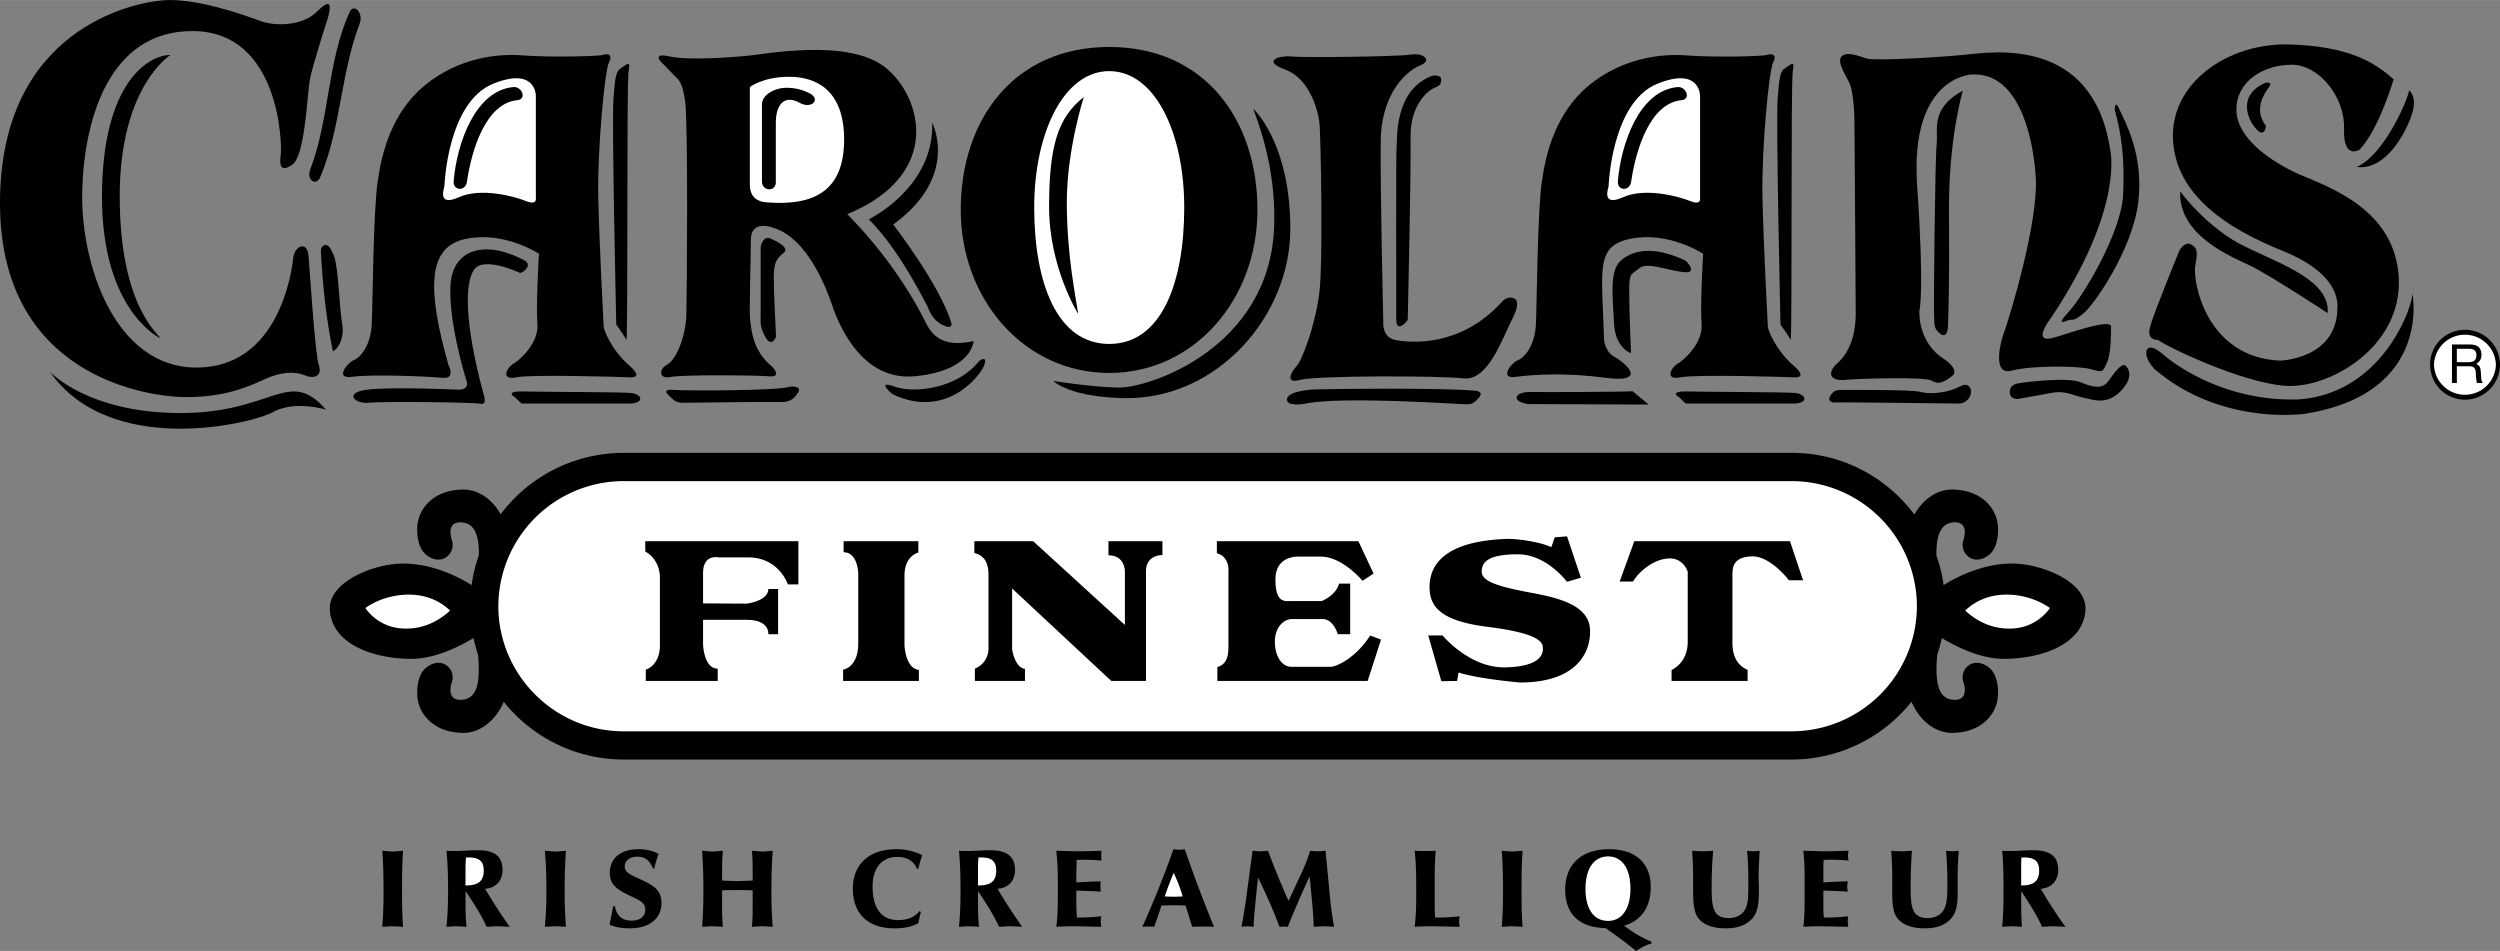
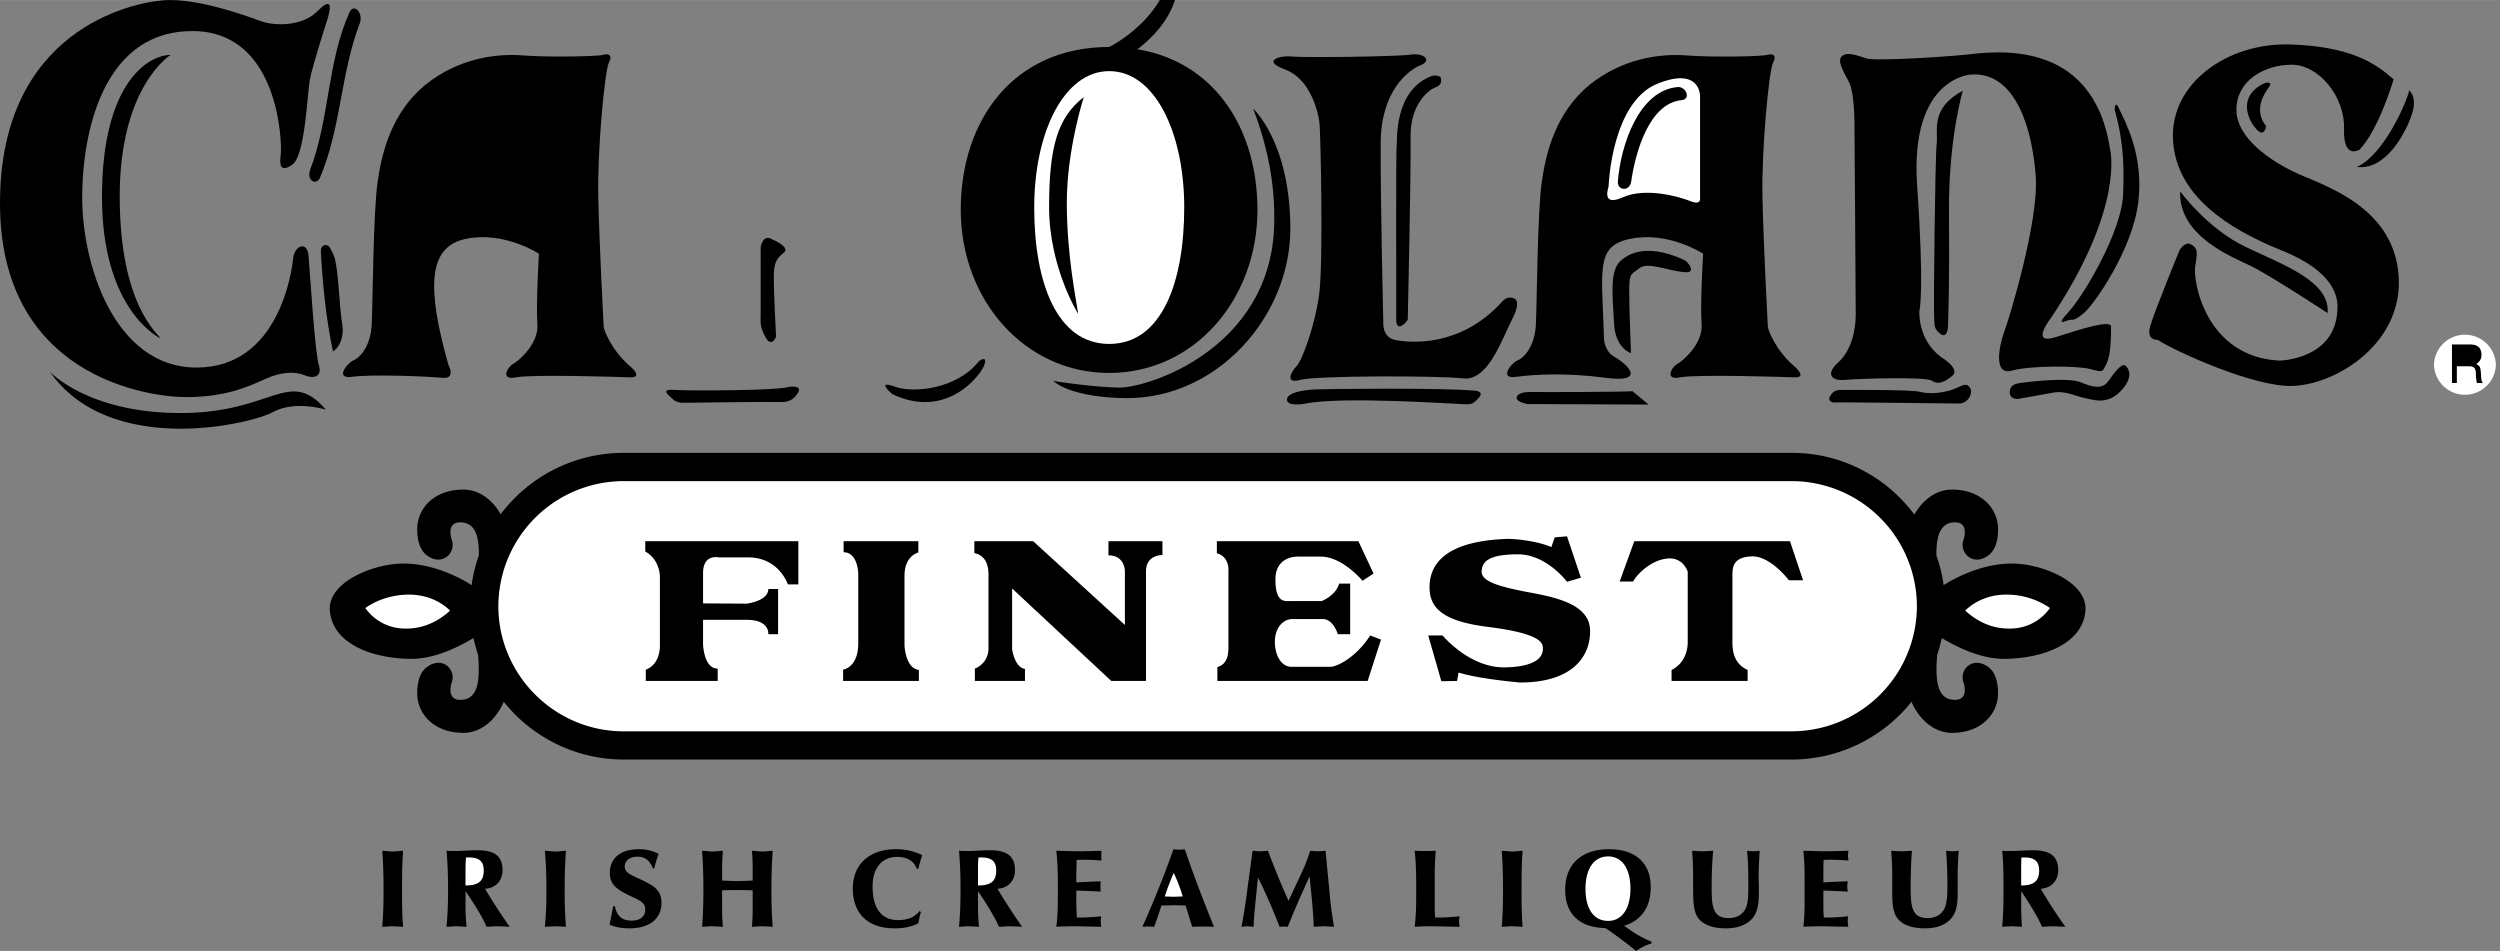
<svg xmlns="http://www.w3.org/2000/svg" width="2500" height="951" viewBox="0 0 87.588 33.315">
  <rect x="0" y="0" width="87.588" height="33.315" fill="#808080" stroke="none" />
-   <path d="M87.588 12.777c0-.675-.549-1.224-1.224-1.224-.684 0-1.233.549-1.224 1.224 0 .675.54 1.225 1.224 1.225a1.233 1.233 0 0 0 1.224-1.225zM84.52 10.284s.702 3.51-3.78 4.212c0 0-2.952.432-5.274-1.584 0 0-.36-.396-.252-.648.108-.252.54.126.54.126s1.836 1.692 4.771 1.602c2.896-.198 3.976-3.15 3.995-3.708z" />
  <path d="M76.383 6.702s.936 1.296 2.286 1.944c1.351.648 2.971 1.206 2.88 2.322 0 0-1.998-1.314-2.7-1.656-.584-.288-2.537-1.026-2.466-2.61zM84.402 3.165s.315.207.09.864c-.216.648-.918 1.953-1.926 1.818.946-.396 1.791-2.34 1.836-2.682zM79.354 2.904s.306-.072.135.153c-.171.234-.54.783-.099 1.359 0 0-.045.45-.36.081-.325-.369-.604-1.179.324-1.593z" />
  <path d="M75.601 11.904s-.414.045-.271-.468c.145-.513 1.035-2.682 1.035-2.682s.189-.306.387-.198c.198.108.271.198.162.729-.107.531.352 3.222 2.952 3.348 0 0 1.989-.036 2.025-1.818.026-.378-.081-1.296-1.953-2.043-1.881-.756-3.717-1.926-3.808-3.896-.09-1.971 1.917-3.375 4.068-3.321 2.151.063 3.024.657 3.663 1.224 0 0-.513 1.746-1.188 2.457 0 0-.585.387-.549-.729.036-1.107-.873-2.241-1.836-2.241-.972 0-1.935.567-1.935 1.575 0 .999 1.206 1.818 2.187 2.259.981.432 3.375 1.197 3.501 3.627.126 2.421-2.421 3.897-3.969 3.789-1.555-.109-4.228-1.405-4.471-1.612zM74.088 3.84s0-.396.171 0c.18.405.855 1.557.657 3.24-.207 1.683-1.557 3.591-1.89 3.87-.324.279-.396.252-.495.252-.108 0-.585.297-.054-.279.531-.576 1.854-2.808 1.908-4.113.054-1.314-.054-2.088-.297-2.97zM70.695 13.974s-.252.018-.279-.18c-.018-.198.055-.306.262-.36.207-.045 1.764-.234 2.214-.045.44.189.773.252.98-.045s.459-.63.585-.54.315.423-.171.909c-.486.495-.98.279-1.26.225-.288-.045-.657-.27-1.116-.18-.423.081-1.215.216-1.215.216zM68.247 11.454s-.018.423-.261.243c-.243-.189-.207-.288-.225-.639-.019-.36.035-5.526.09-6.012.062-.486-.243-1.242.918-1.872 0 0-.504 1.665-.486 4.23.018 2.565-.017 3.465-.036 4.05zM64.225 14.1s-.234-.045-.09-.252c.135-.198.234-.189.522-.189.279 0 2.295-.009 2.592.063.297.081.685.063 1.071-.045.387-.117.522-.306.684-.117.153.189-.045.576-.369.576s-4.122-.054-4.41-.036z" />
  <path d="M68.004 12.507s.702.414.388.666c-.324.252-.504.297-.711.162-.207-.145-2.602-.072-3.052-.027-.459.045-.684-.207-.225-.612.45-.414.612-1.098.612-1.692 0-.594-.045-6.543-.045-6.741 0-.207-.027-1.053-.181-1.368-.162-.324-.459-.774-.252-.936.198-.162.567 0 .864.09s2.574-.045 3.465-.135c.891-.09 4.446-.666 5.058 3.303 0 0 .549 1.998-2.07 5.922 0 0-.765.972.18.666.954-.306 1.926-.612 1.926-.36 0 .261 0 .972-.152 1.278-.153.306-.108.333-.567.207s-2.124-.126-2.763.054c-.648.18-.441-.873-.261-1.358.18-.486 1.206-3.843 1.106-5.427-.108-1.593-.666-3.69-2.259-3.591 0 0-2.151.081-1.899 3.87.262 3.789.081 4.401.081 4.401s-.08 1.007.757 1.628zM50.185 2.652s.297-.054.306.126c.009.171-.072.234-.234.297-.161.054-.863.549-.837 1.737.019 1.197-.099 6.345-.099 6.381 0 .045-.414.531-.405-.027.009-.558-.018-5.976.019-6.084.025-.108-.127-1.935 1.25-2.43z" />
  <path d="M52.614 10.581s.162-.225.414-.135c0 0 .306.045-.045.729-.36.693-.846 2.187-1.719 2.079-.873-.099-5.166-.099-5.715.054-.549.153-.306-.297-.126-.477.189-.189.657-1.422.802-2.583.135-1.161.045-5.4.009-5.859-.028-.459-.334-1.638-1.207-1.953-.873-.324-.135-.504.216-.459.352.045 3.636.009 4.158-.063.521-.081.765.216.369.369s-1.377.873-1.396 2.673c-.018 1.8.09 6.327.09 6.327s-.054.54.432.63c.487.09 2.251.279 3.718-1.332zM51.679 13.686s.333.018.135.243c-.198.234-.288.234-.468.234-.189 0-4.374-.297-5.644-.018 0 0-.594.108-.612-.135-.018-.252.549-.351 1.008-.369s4.356-.063 5.581.045zM57.195 13.704l.567.468-4.248-.018s-.378-.063-.378-.216c0-.144.233-.216.521-.207.281.009 3.295 0 3.538-.027zM57.142 12.372s-.559-.171-.595-1.062c-.045-.9-.161-1.8.217-2.16.414-.387 1.125-.558 2.259-.036.062.018.513.495-.072.414-.549-.062-1.242-.359-1.512-.135-.271.225-.36.126-.36.774-.001.648.063 2.205.063 2.205z" />
  <path d="M43.902 3.804s1.305 1.17 1.305 4.212c0 3.051-2.538 5.931-5.715 5.931 0 0-1.854.027-2.592-.603 0 0 1.251.207 2.277.234 1.025.027 5.31-1.35 5.463-5.643.046-1.395-.206-2.754-.738-4.131z" />
-   <path d="M38.862 1.644c3.357 0 5.193 2.565 5.193 5.706 0 3.15-2.224 5.715-5.193 5.715S33.66 10.5 33.66 7.35c0-3.141 1.845-5.706 5.202-5.706zM30.438 7.683s2.295-1.107 2.223-3.384c0 0 .972 1.872-1.368 3.564 0 0 1.639 2.115 2.043 3.465 0 0 .045.243-.333.045-.387-.207-.449-.54-.54-.702-.09-.153-.972-1.953-2.025-2.988zM34.299 12.651s.306-.233.189.126c-.117.36-1.323 1.944-3.231 1.026 0 0-.585-.504.081-.261.666.243 2.187.09 2.961-.891zM27.64 13.551s.477-.072.323.198c-.162.27-.359.342-.603.333-.252-.009-3.123.018-3.312.027-.188.009-.368-.009-.485-.135-.126-.126-.459-.351.054-.315s3.69.027 4.023-.108zM27.055 8.385s.639.261.414.459c-.234.198-.36.306-.36.873 0 .576.081 2.079.081 2.079s-.153.405-.369.018-.171-.54-.171-.801V8.655s.08-.477.405-.27z" />
-   <path d="M27.036 7.962s-.729-.271-.729.44c0 .711-.063 2.439-.027 2.781.045.333.063 1.08.774 1.665 0 0 .378.378-.108.333-.477-.036-3.06-.063-3.465.027-.396.081-.414-.279-.099-.441.315-.171.648-.999.666-1.755.019-.747.063-6.804-.045-7.47-.099-.675-.207-.729-.396-.918-.18-.189-.432-.441-.432-.441s-.36-.351.288-.207c.648.144 2.134.036 2.754-.027.63-.063 3.492-.603 4.779.396 1.296 1.008 2.07 3.762-1.313 5.157 1.017 1.017 2.043 2.394 2.7 3.699.198.396.495 1.026 1.728.747 0 0-.045 1.044-2.07 1.233-2.024.189-2.79-2.214-2.897-2.52-.11-.314-.793-2.357-2.108-2.699zM62.739 11.904s-.261-.414-.36-.531c0 0-.162-7.146-.099-7.92.063-.765.081-.963.279-1.08.198-.126.333-.279.252.117-.072.396-.018 8.685-.072 9.414zM21.951 11.904s-.261-.414-.36-.531c0 0-.162-7.146-.099-7.92.063-.765.081-.963.279-1.08.198-.126.333-.279.252.117-.072.396-.018 8.685-.072 9.414zM62.919 14.136h-3.86l-.234-.225s-.387-.207.279-.198c.657.018 3.482.018 3.807.054s.485.315.008.369zM22.131 14.136h-3.86l-.234-.225s-.387-.207.279-.198c.657.018 3.482.018 3.807.054s.485.315.008.369zM18.378 9.123c.262.153.019.387-.152.441 0 0-1.26-.603-1.611-.126-.342.468-.342 1.899.333 4.392 0 0 .126.369-.108.315-.242-.054-3.429-.09-3.915-.036-.486.054-.909-.351-.054-.459.846-.107 3.168 0 3.168 0s.414.036.307-.306c-.108-.342-.648-2.187-.559-3.402.089-1.215 1.214-1.557 2.591-.819z" />
+   <path d="M38.862 1.644c3.357 0 5.193 2.565 5.193 5.706 0 3.15-2.224 5.715-5.193 5.715S33.66 10.5 33.66 7.35c0-3.141 1.845-5.706 5.202-5.706zs2.295-1.107 2.223-3.384c0 0 .972 1.872-1.368 3.564 0 0 1.639 2.115 2.043 3.465 0 0 .045.243-.333.045-.387-.207-.449-.54-.54-.702-.09-.153-.972-1.953-2.025-2.988zM34.299 12.651s.306-.233.189.126c-.117.36-1.323 1.944-3.231 1.026 0 0-.585-.504.081-.261.666.243 2.187.09 2.961-.891zM27.64 13.551s.477-.072.323.198c-.162.27-.359.342-.603.333-.252-.009-3.123.018-3.312.027-.188.009-.368-.009-.485-.135-.126-.126-.459-.351.054-.315s3.69.027 4.023-.108zM27.055 8.385s.639.261.414.459c-.234.198-.36.306-.36.873 0 .576.081 2.079.081 2.079s-.153.405-.369.018-.171-.54-.171-.801V8.655s.08-.477.405-.27z" />
  <path d="M62.865 12.831s.486.405 0 .387c-.486-.018-3.438-.108-3.996 0-.558.117-.314-.351-.107-.468.207-.108.908-.72.854-1.396-.054-.675.054-2.466.054-2.466s-1.215-.801-2.556-.522c-1.242.252-.981 1.107-.918 3.501.009.225.144.513.333.612.621.36 1.071.936-.27.756-1.35-.18-2.466-.126-3.123-.036-.648.099-.189-.486.035-.576.226-.09.604-.486.64-1.269.036-.783.054-3.942.207-4.986.144-1.044.504-2.43 1.656-3.384 1.161-.945 2.502-1.116 3.42-1.044.918.072 2.654.036 2.816-.018.171-.054.36-.018.207.279-.144.297-.405 3.06-.369 4.707s.181 4.41.189 4.536c.001.109.28.838.928 1.387zM22.077 12.831s.486.405 0 .387c-.486-.018-3.438-.108-3.996 0-.558.117-.314-.351-.107-.468.207-.108.909-.72.854-1.396-.054-.675.054-2.466.054-2.466s-1.215-.801-2.556-.522c-1.332.27-1.386 1.692-.612 4.428 0 0 .279.504-.242.44-.522-.054-2.467-.126-3.123-.036-.648.099-.181-.486.036-.576.225-.09.603-.486.639-1.269.036-.783.054-3.942.207-4.986.144-1.044.504-2.43 1.656-3.384 1.16-.945 2.502-1.116 3.42-1.044.918.072 2.654.036 2.816-.018.171-.054.36-.018.207.279-.144.297-.405 3.06-.369 4.707.036 1.647.181 4.41.189 4.536 0 .11.28.839.927 1.388zM1.746 13.02s1.323 1.449 4.581 1.449 3.78-1.62 5.094-.117c0 0-1.07-.342-1.854.081-.783.432-5.724 1.593-7.821-1.413zM5.616 11.85s-2.043-.945-2.043-4.95 1.629-4.977 2.403-4.977c0 0-1.782 1.089-1.782 4.95 0 3.852 1.368 4.824 1.422 4.977zM11.664 12.309c-.243-1.17-.359-2.331-.423-3.501-.009-.225.198-.306.315-.135.099.162.18.342.207.531.126.729.116 1.467.233 2.196.055.351-.071.756-.332.909zM12.249.42c.153-.324.495.036.352.405-.666 1.737-.657 3.681-1.387 5.391-.126.297-.494.117-.342-.288.675-1.764.594-3.78 1.377-5.508z" />
  <path d="M11.493.609s-.549 1.692-.639 2.188c-.09.495-.162 2.655-.612 2.97s-.45-.045-.405-.36c.045-.315-.018-4.275-3.042-4.32-3.015-.046-3.87 3.194-3.915 5.669-.045 2.475 1.125 6.12 4.006 6.12 2.889 0 3.339-3.375 3.384-3.825s.495-.63.54-.09.225 3.42.359 3.825c.136.405-.18.495-.495.36s-.81-.135-1.395.135-1.395.63-2.754.63c-1.35 0-6.525-.72-6.525-6.795S4.636.078 5.761.006C6.895-.066 8.55.519 9.1.726c.54.207 1.503.18 1.998-.315.494-.495.512-.252.395.198z" />
-   <path d="M26.271 6.468v-3.42s.459-.36 1.377-.36 1.926.441 1.926 2.196c0 1.746-.98 2.34-2.709 2.205-.288-.018-.594-.153-.594-.621zM18.774 3.363v3.564s.062.279-.342.117c-.396-.162-1.575-.486-2.358-.135s-.504-.342-.504-.387c0-.036.108-2.943 1.71-3.591 1.431-.576 1.494.324 1.494.432z" fill="#fff" />
-   <path d="M27.181 6.387c0 .342-.486.315-.486-.027v-2.7c0-.369.504-.612.936-.585.271.009.522.081.747.198.396.225.036.549-.351.333-.558-.315-.846.072-.846.693v2.088zM17.991 3.048c.306-.018.468.432.135.459-1.106.108-1.602 1.737-1.764 2.844-.045.369-.495.333-.468 0 .108-1.323.756-3.186 2.097-3.303z" />
  <path d="M38.862 2.49c1.593 0 2.628 2.142 2.628 4.779 0 2.628-.792 4.779-2.628 4.779s-2.628-2.151-2.628-4.779c0-2.637 1.044-4.779 2.628-4.779z" fill="#fff" />
  <path d="M37.773 10.995s-1.018-1.629-1.018-3.744.298-3.132 1.216-3.853c0 0-.595 1.836-.595 3.699s.325 3.358.397 3.898z" />
  <path d="M59.562 3.363v3.564s.062.279-.342.117c-.396-.162-1.575-.486-2.358-.135s-.504-.342-.504-.387c0-.036.108-2.943 1.71-3.591 1.431-.576 1.494.324 1.494.432z" fill="#fff" />
  <path d="M58.779 3.048c.306-.018.468.432.135.459-1.106.108-1.602 1.737-1.764 2.844-.045.369-.495.333-.468 0 .108-1.323.756-3.186 2.097-3.303z" />
  <path d="M87.444 12.777a1.085 1.085 0 0 1-2.169 0 1.085 1.085 0 0 1 2.169 0z" fill="#fff" />
  <path d="M85.905 13.416h.171v-.585h.441c.288 0 .207.252.233.414l.027.171h.207c-.072-.117-.045-.144-.063-.324-.018-.234-.026-.261-.161-.342.126-.1.18-.162.18-.342-.019-.306-.225-.342-.432-.342h-.603v1.35z" />
-   <path d="M86.508 12.219c.108 0 .279.027.252.261-.019.171-.136.207-.252.207h-.432v-.468h.432z" fill="#fff" />
  <path d="M13.393 32.469c.171-.009.278-.018.342-.018.099 0 .234.009.387.018-.036-.468-.036-.864-.036-1.179v-.153c0-.387 0-.828.036-1.332-.153.009-.27.027-.351.027-.1 0-.226-.018-.378-.027.036.504.045.945.045 1.332 0 .324 0 .765-.045 1.332zM15.643 32.469c.144-.009.261-.018.351-.018s.207.009.352.018a6.753 6.753 0 0 1-.036-.738v-.513c.387.567.63.99.737 1.251.153-.009.279-.018.388-.018.099 0 .243.009.423.018a19.63 19.63 0 0 1-.864-1.332c.378-.027.612-.279.612-.657 0-.486-.279-.693-.873-.693-.288 0-.549.027-.792.027-.09 0-.189 0-.297-.009.045.495.054.945.054 1.332v.135c-.002.333-.01.729-.055 1.197zM19.089 32.469c.172-.009.288-.018.343-.018.099 0 .233.009.396.018a15.254 15.254 0 0 1-.045-1.179v-.153c0-.387.009-.828.045-1.332-.153.009-.279.027-.351.027-.108 0-.234-.018-.388-.027.045.504.055.945.055 1.332 0 .324 0 .765-.055 1.332zM21.357 32.397c.188.081.432.126.693.126.711 0 1.125-.342 1.125-.891 0-.45-.27-.603-.702-.81-.369-.171-.585-.243-.585-.468 0-.189.162-.342.44-.342.271 0 .433.126.549.414h.045c.036-.171.091-.342.153-.513a1.47 1.47 0 0 0-.702-.162c-.639 0-1.008.324-1.008.828 0 .432.271.594.738.819.333.153.504.234.504.468s-.171.387-.478.387c-.333 0-.521-.162-.585-.504h-.062c-.035.198-.08.414-.125.648zM24.598 32.469c.144-.009.261-.018.359-.018.1 0 .216.009.369.018a6.314 6.314 0 0 1-.027-.576v-.702c.234-.009.414-.009.513-.009.153 0 .342 0 .558.009v.702c0 .189-.009.378-.026.576.152-.009.27-.018.368-.018.1 0 .217.009.36.018a15.254 15.254 0 0 1-.045-1.179v-.153c0-.396.009-.837.045-1.332-.162.009-.279.027-.36.027s-.197-.018-.368-.027c.018.207.026.414.026.621v.423c-.207.009-.396.018-.558.018-.09 0-.261-.009-.513-.018v-.423c0-.207.009-.414.027-.621-.144.009-.27.027-.369.027-.081 0-.198-.018-.359-.027.036.504.045.945.045 1.332v.153c0 .315-.01.711-.045 1.179zM32.121 30.435h.054c.036-.162.081-.315.135-.477a2.044 2.044 0 0 0-.918-.207c-.937 0-1.513.531-1.513 1.377 0 .882.531 1.395 1.458 1.395.333 0 .604-.054.837-.18.027-.135.054-.27.09-.396l-.055-.027c-.152.207-.404.314-.747.314-.575 0-.891-.405-.891-1.179 0-.648.324-1.035.864-1.035.353.001.579.145.686.415zM33.598 32.469c.144-.009.261-.018.351-.018s.207.009.351.018a6.753 6.753 0 0 1-.036-.738v-.513c.387.567.621.99.737 1.251.153-.009.279-.018.388-.018.09 0 .242.009.423.018a19.63 19.63 0 0 1-.864-1.332c.378-.027.612-.279.612-.657 0-.486-.288-.693-.873-.693-.288 0-.549.027-.792.027-.09 0-.189 0-.297-.009.045.495.054.945.054 1.332v.135c-.001.333-.009.729-.054 1.197zM37.008 32.469c.243-.018.441-.018.594-.018.207 0 .531.009.98.018-.009-.081-.018-.144-.018-.18 0-.054.009-.108.018-.189a7.167 7.167 0 0 1-.854.045 8.522 8.522 0 0 1-.019-.522V31.2c.279.009.567.018.855.036-.009-.09-.009-.144-.009-.18s0-.099.009-.18c-.352.009-.639.026-.855.036v-.207c0-.189.01-.387.01-.576.09-.009.171-.009.261-.009.198 0 .396.009.612.027-.009-.072-.009-.126-.009-.171s0-.099.009-.171c-.333.009-.612.018-.819.018-.145 0-.396-.009-.765-.018.045.396.054.774.054 1.17v.432c0 .342-.008.693-.054 1.062zM40.023 32.469c.09-.009.162-.009.225-.009.036 0 .1 0 .189.009.09-.252.18-.504.252-.747.216 0 .36-.009.423-.009.144 0 .279.009.423.009.081.243.153.495.234.747.152-.009.278-.009.396-.009.081 0 .207 0 .369.009a49.6 49.6 0 0 1-1.026-2.718c-.072.009-.135.018-.198.018s-.126-.009-.198-.018a34.525 34.525 0 0 1-1.089 2.718zM43.497 32.469c.081-.009.153-.018.198-.018.054 0 .126.009.225.018a9.69 9.69 0 0 1 .045-.657l.108-1.071c.261.522.513 1.089.756 1.728.072 0 .117-.009.145-.009.026 0 .071 0 .144.009.234-.585.486-1.17.765-1.764l.09.927c.018.225.045.495.054.837.144-.009.261-.018.36-.018.09 0 .207.009.351.018a14.52 14.52 0 0 1-.171-1.35l-.126-1.314c-.108.009-.198.018-.271.018-.071 0-.162-.009-.27-.018a5.26 5.26 0 0 1-.261.693l-.495 1.062a29.891 29.891 0 0 1-.72-1.755c-.108.009-.198.018-.27.018s-.162-.009-.27-.018l-.18 1.332c-.054.45-.126.891-.207 1.332zM49.563 32.469c.243-.018.44-.018.594-.018.207 0 .531.009.981.018-.01-.081-.019-.144-.019-.18 0-.054.009-.108.019-.189a7.184 7.184 0 0 1-.855.045c-.018-.135-.018-.315-.018-.522v-1.017c0-.18.009-.45.036-.801-.144.009-.27.009-.387.009-.054 0-.171 0-.351-.009.045.396.054.774.054 1.17v.432c0 .342-.009.693-.054 1.062zM52.614 32.469c.171-.009.279-.018.342-.018.1 0 .234.009.388.018-.036-.468-.036-.864-.036-1.179v-.153c0-.387 0-.828.036-1.332-.153.009-.271.027-.352.027-.099 0-.225-.018-.378-.027.036.504.045.945.045 1.332 0 .324 0 .765-.045 1.332zM56.25 32.514c.297.207.657.459 1.071.801.171-.117.342-.207.54-.261v-.063a4.269 4.269 0 0 1-.612-.315l-.351-.243c.603-.18.936-.648.936-1.359 0-.846-.54-1.323-1.458-1.323-.963 0-1.539.521-1.539 1.422 0 .846.495 1.323 1.413 1.341zM59.283 29.805c.027.342.036.639.036.873v.477c0 .45.018.774.171.999.171.234.504.369.972.369.424 0 .721-.117.928-.342.197-.234.233-.531.233-.954 0-.225-.009-.414-.009-.576 0-.216.018-.504.036-.846-.09.009-.162.018-.207.018-.054 0-.135-.009-.234-.018.036.351.045.747.045 1.197 0 .414-.009.692-.126.882-.116.18-.306.279-.566.279-.54 0-.594-.378-.594-1.062 0-.387.009-.819.054-1.296-.153.009-.279.018-.369.018-.099 0-.225-.009-.37-.018zM63.181 32.469c.242-.018.44-.018.594-.018.198 0 .531.009.98.018-.009-.081-.018-.144-.018-.18 0-.054 0-.108.009-.189a6.934 6.934 0 0 1-.846.045c-.018-.153-.018-.324-.018-.522V31.2c.279.009.558.018.855.036-.009-.09-.018-.144-.018-.18s.009-.099.018-.18c-.36.009-.639.026-.855.036v-.207c0-.189 0-.387.009-.576.081-.009.171-.009.252-.009.198 0 .404.009.621.027-.01-.072-.019-.126-.019-.171s.009-.099.019-.171c-.333.009-.612.018-.828.018-.135 0-.387-.009-.756-.018.045.396.045.774.045 1.17v.432c.001.342.001.693-.044 1.062zM66.258 29.805c.027.342.036.639.036.873v.477c0 .45.01.774.171.999.171.234.495.369.972.369.414 0 .72-.117.918-.342.207-.234.233-.531.233-.954v-.576c0-.216.01-.504.036-.846-.09.009-.162.018-.216.018-.045 0-.126-.009-.225-.018.026.351.045.747.045 1.197 0 .414-.019.692-.135.882-.108.18-.307.279-.559.279-.54 0-.594-.378-.594-1.062 0-.387.009-.819.045-1.296-.153.009-.27.018-.36.018-.097 0-.223-.009-.367-.018zM70.146 32.469c.144-.009.261-.018.351-.018.081 0 .198.009.342.018a10.108 10.108 0 0 1-.026-.738v-.513c.378.567.621.99.729 1.251.153-.009.279-.018.388-.018.099 0 .242.009.432.018a16.676 16.676 0 0 1-.864-1.332c.369-.027.612-.279.612-.657 0-.486-.288-.693-.882-.693-.279 0-.549.027-.783.027-.09 0-.189 0-.297-.009.045.495.045.945.045 1.332v.135c-.002.333-.002.729-.047 1.197zM21.844 15.864h40.932c1.755 0 3.312.846 4.293 2.16.306-.531.783-.873 1.314-.873 1.062 0 1.629.693 1.62 1.404 0 .243-.045.657-.306.873-.549.45-1.062-.054-.909-.504.081-.243.126-.675-.378-.621-.468.054-.576.549-.567 1.161.117.333.207.675.252 1.035.711-.45 1.602-.765 2.411-.756 1.009 0 2.638.639 2.557 1.647-.081 1.098-1.351 1.665-2.809 1.692-.773.009-1.557-.333-2.223-.729a5.72 5.72 0 0 1-.162.594c-.062.783-.036 1.512.54 1.566.504.054.459-.378.378-.621-.153-.45.36-.945.909-.495.261.216.306.63.306.873.01.711-.558 1.404-1.62 1.404-.594 0-1.134-.441-1.413-1.089a5.374 5.374 0 0 1-4.194 2.024H21.844a5.374 5.374 0 0 1-4.194-2.024c-.279.647-.811 1.089-1.413 1.089-1.062 0-1.629-.693-1.62-1.404 0-.243.045-.657.306-.873.55-.45 1.062.045.909.495-.081.243-.126.675.378.621.576-.054.604-.783.54-1.566a7.707 7.707 0 0 1-.162-.594c-.666.396-1.448.738-2.223.729-1.458-.027-2.727-.594-2.808-1.692-.081-1.008 1.548-1.647 2.556-1.647.81-.009 1.701.306 2.412.756.045-.36.135-.711.252-1.044.009-.603-.099-1.098-.567-1.152-.504-.054-.459.378-.378.621.153.45-.359.954-.909.504-.261-.216-.306-.63-.306-.873-.009-.711.558-1.404 1.62-1.404.531 0 1.008.342 1.305.864a5.388 5.388 0 0 1 4.302-2.151z" />
  <path d="M16.309 31.02v-.54c0-.108 0-.261.018-.441h.099c.36 0 .522.135.522.459 0 .369-.189.522-.621.522h-.018zM34.264 31.02v-.54c0-.108 0-.261.018-.441h.099c.36 0 .522.135.522.459 0 .369-.189.522-.621.522h-.018zM40.807 31.407c.081-.252.188-.531.314-.828.126.27.234.54.315.828-.108 0-.216.009-.315.009-.09 0-.198-.009-.314-.009zM70.812 31.02v-.54c0-.108 0-.261.009-.441h.099c.36 0 .522.135.522.459 0 .369-.189.522-.612.522h-.018zM55.548 31.137c0-.72.307-1.134.792-1.134.477 0 .783.405.783 1.134 0 .72-.314 1.125-.783 1.125-.486 0-.792-.396-.792-1.125zM21.844 16.854h40.932a4.394 4.394 0 0 1 4.383 4.383 4.394 4.394 0 0 1-4.383 4.383H21.844c-2.412 0-4.384-1.98-4.384-4.383a4.395 4.395 0 0 1 4.384-4.383zM68.851 21.39c.414.378.944.648 1.593.63a1.696 1.696 0 0 0 1.377-.72 2.686 2.686 0 0 0-1.44-.468c-.531-.018-1.09.135-1.53.558zM15.769 21.39c-.414.378-.945.648-1.593.63a1.696 1.696 0 0 1-1.377-.72c.423-.297.936-.45 1.44-.468.531-.018 1.088.135 1.53.558z" fill="#fff" />
  <path d="M52.794 18.879c.297-.009 1.099.081 1.558.288l.117-.342.432-.036.486 1.449-.487.144s-.711-.963-1.719-.963c-.999 0-1.27.243-1.27.612s.729.549 1.8.747c1.071.198 1.98.495 1.998 1.305.019.819-.513 1.827-2.457 1.827 0 0-1.467-.126-2.15-.351l-.055.297-.549.009-.459-1.602h.504s.954 1.161 2.224 1.116c1.269-.036 1.305-.513 1.287-.711-.019-.243-.352-.513-1.962-.711-1.602-.207-2.007-.693-2.007-1.386s.405-1.611 2.709-1.692zM61.228 23.469v.387h-2.664v-.387s.566-.225.566-.99v-2.448s-.135-.468-.63-.468c-.504 0-1.053.414-1.287.81h-.468l.513-1.413h5.454l.459 1.368h-.495s-.648-.855-1.296-.837c-.639.018-.684.36-.684.639v2.312c0 .226-.017.784.532 1.027zM48.006 22.263l.378.144-.468 1.449h-5.265v-.486c.189-.063.387-.189.387-.675v-2.664s.063-.522-.405-.648v-.423h4.959l.531 1.134-.387.252s-.702-.846-1.458-.846h-.801s-.792-.045-.792.801c0 .837.333.756.54.756h1.08s.495-.189.611-.612h.388v1.773h-.433s-.152-.531-.531-.531h-1.071c-.271 0-.594.252-.604.783 0 .522.243.891.585.891h1.359c.218 0 .884-.306 1.397-1.098zM35.91 23.433v.423h-1.755v-.432a.754.754 0 0 0 .477-.675v-2.61c0-.306-.072-.666-.495-.765v-.414h2.061l3.213 2.934v-1.863s.019-.576-.576-.576v-.495h1.891v.486s-.576-.027-.576.576v3.834h-1.215l-3.475-3.24v2.133s.09.639.45.684zM32.193 23.469v.387h-2.655v-.396s.531-.072.531-.918v-2.466s-.018-.729-.513-.729v-.387h2.619v.396s-.486.108-.486.81v2.439s.027.81.504.864zM25.146 23.856h-2.521v-.396s.495-.135.495-.855v-2.376s.027-.603-.513-.909v-.36h5.364v1.512h-.369s-.307-.945-1.386-.945h-1.035s-.549-.135-.549.549v1.062l1.53.009s.756-.09.756-.513h.343v1.584h-.343s.063-.504-.756-.504h-1.53v.864s.027.846.513.846v.432z" />
</svg>